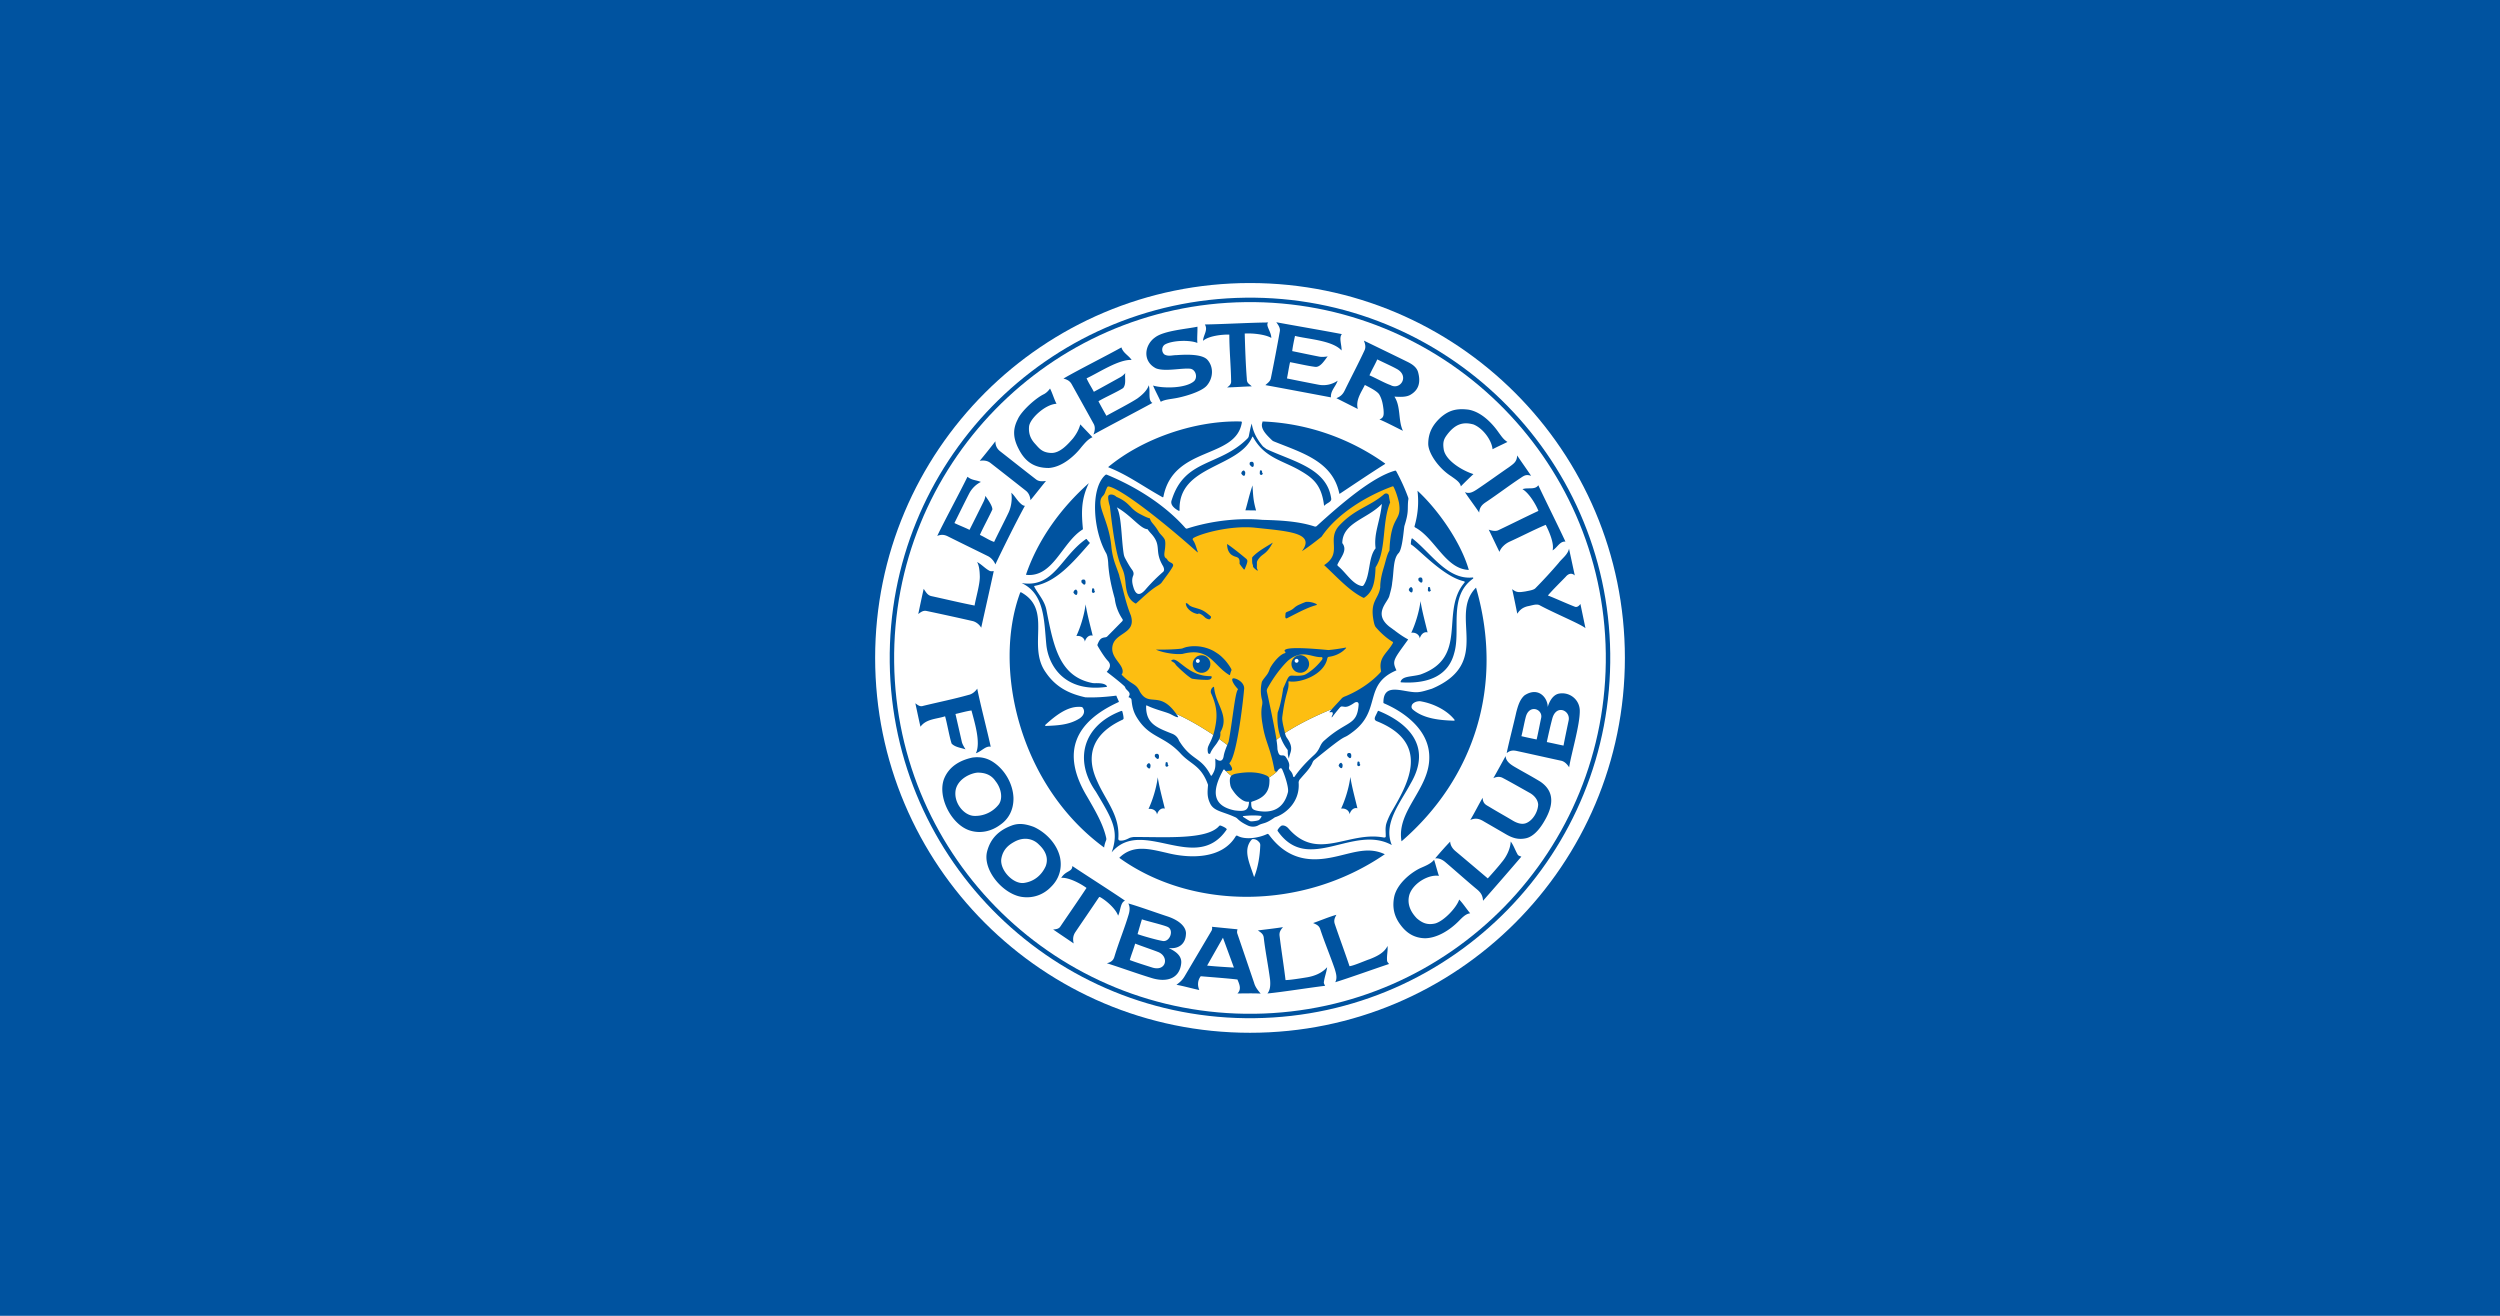
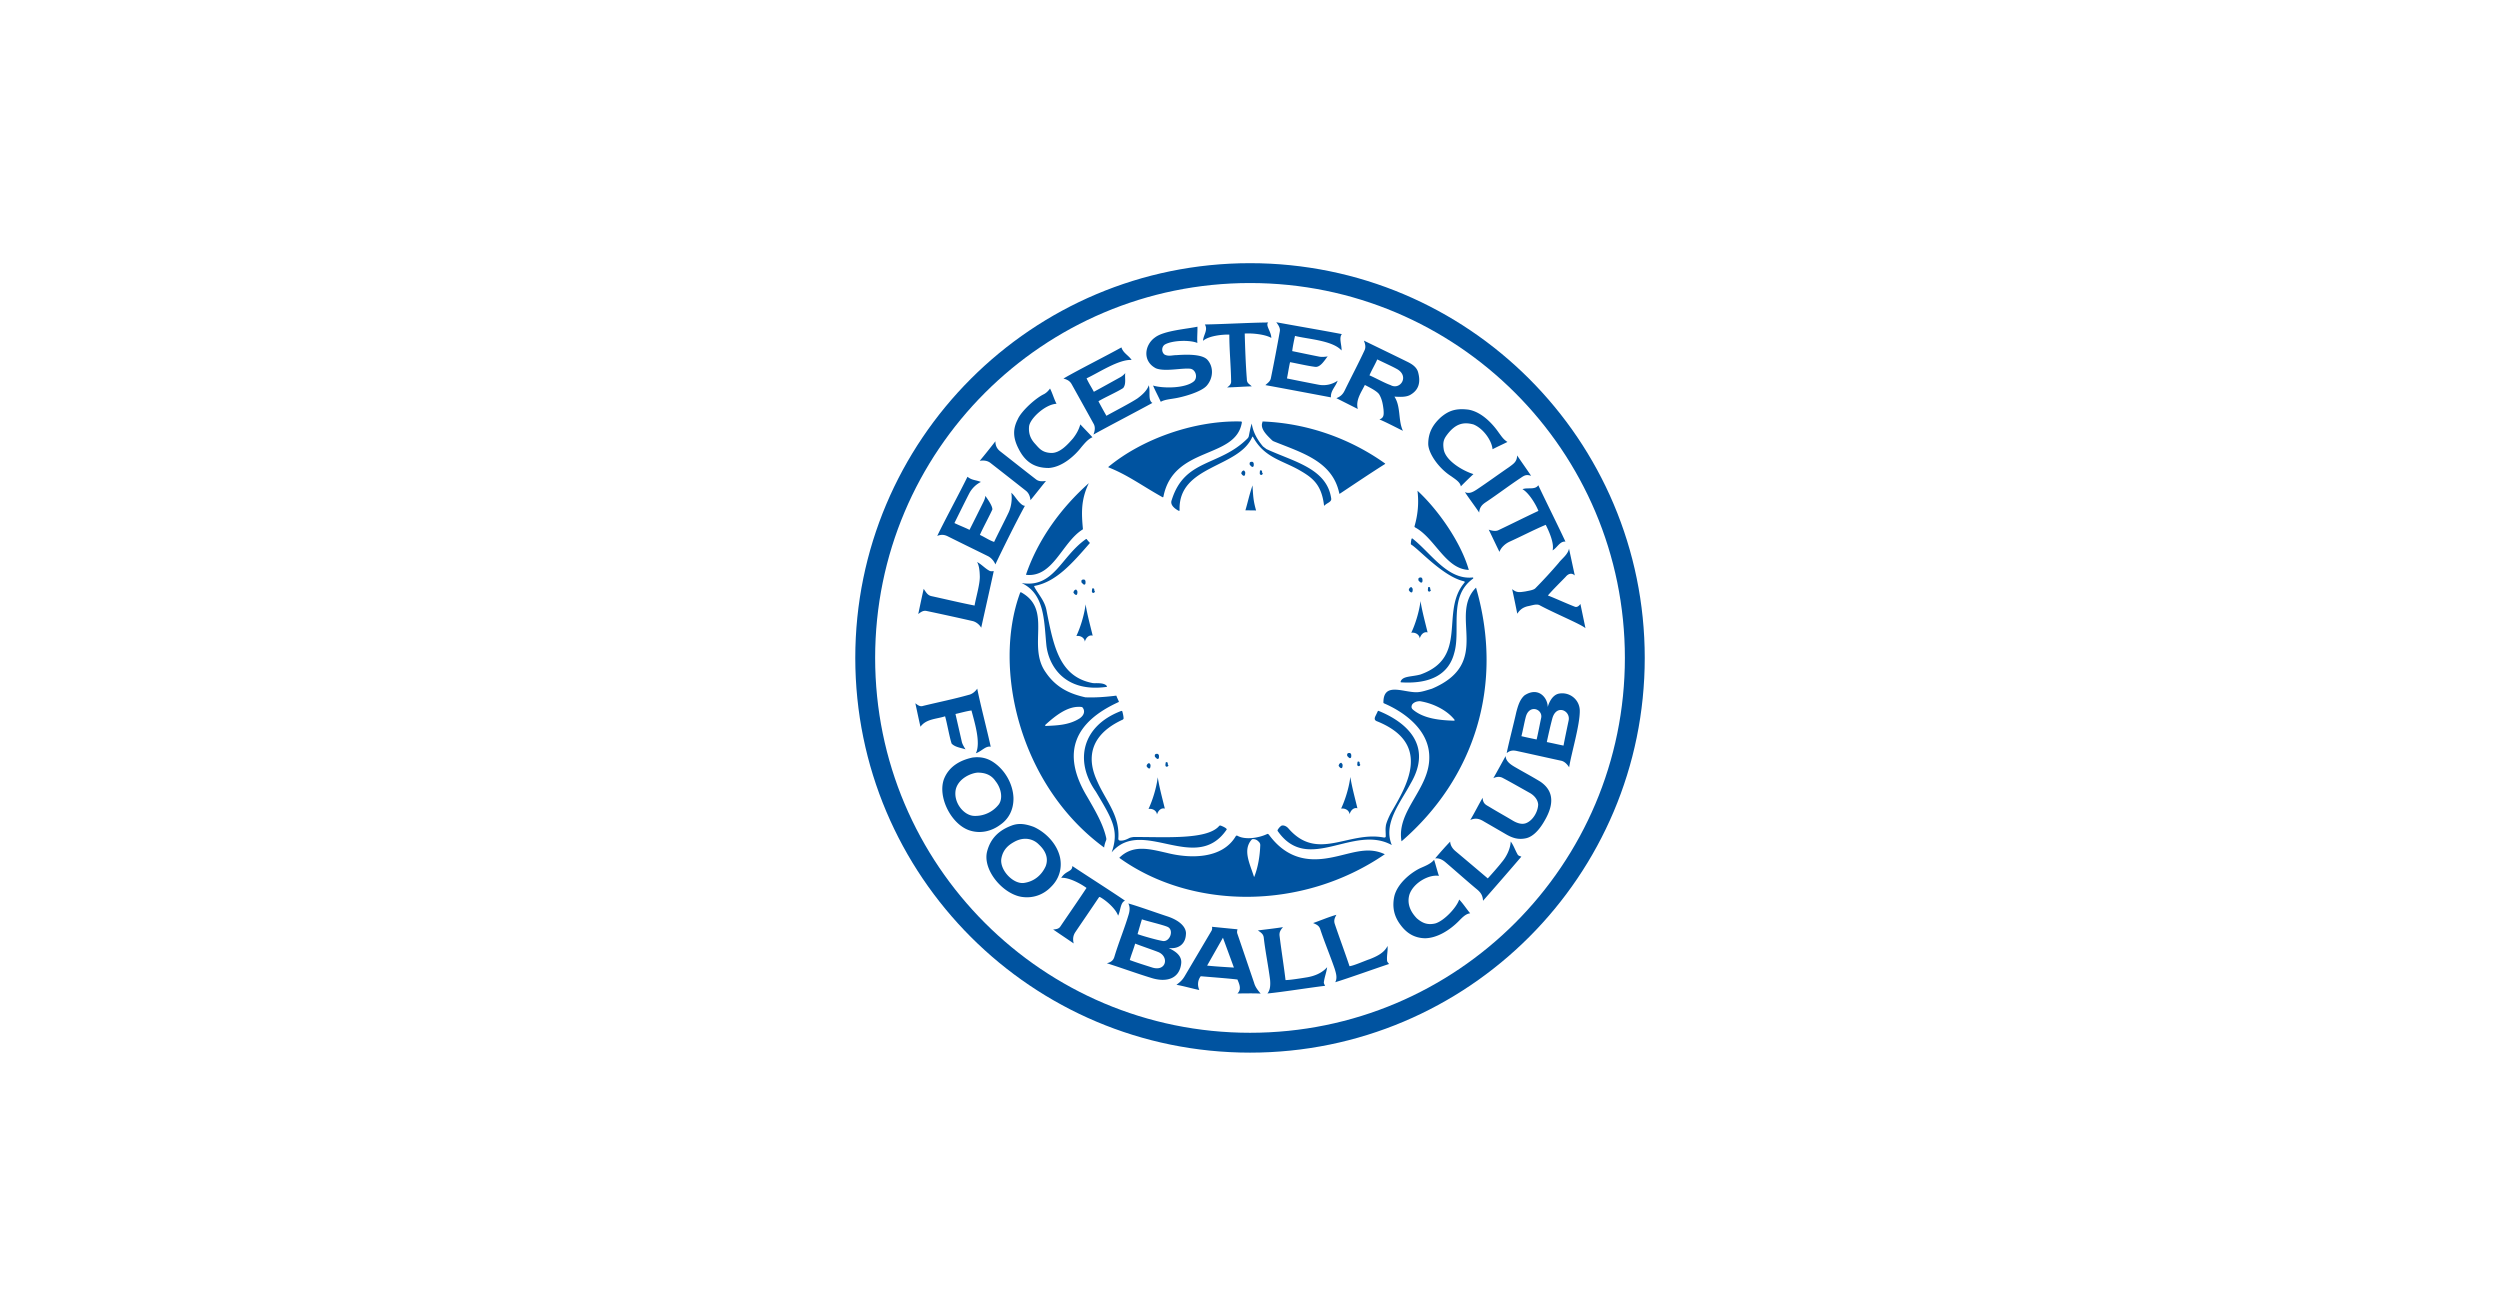
<svg xmlns="http://www.w3.org/2000/svg" viewBox="0 0 950 500">
-   <path d="M0 500h950V0H0z" class="mono" style="fill:#0053a0" />
  <path fill="#fff" stroke="#0053a0" stroke-width="7.547" d="M621.23 250c0 80.762-65.466 146.23-146.22 146.23S328.78 330.764 328.78 250c0-80.759 65.469-146.22 146.23-146.22 80.759 0 146.22 65.466 146.22 146.22z" class="mono" />
  <g fill="#0053a0" fill-rule="evenodd">
-     <path d="M339.78 251.73c-.945-74.661 58.836-135.98 133.5-136.92 74.661-.945 135.98 58.839 136.92 133.5.943 74.661-58.839 135.98-133.5 136.92-74.661.947-135.98-58.836-136.92-133.5zm133.48-138.61c-75.593.957-136.12 63.037-135.16 138.63.958 75.593 63.037 136.12 138.63 135.16 75.593-.957 136.12-63.037 135.16-138.63-.957-75.593-63.037-136.12-138.63-135.16" style="stroke-width:.357" />
    <path d="M470.04 160.14c-16.6-.04-35.887 6.54-48.851 17.272-.043.028-.043.143.046.19 7.413 2.94 12.496 6.84 20.42 11.277.285.158.385.09.446-.168 3.833-19.469 27.6-14.068 29.818-28.264-.096-.096-.082-.271-.286-.282a78 78 0 0 0-1.593-.025zm9.885.025c-.165 0-.218.068-.211.329-.997 2.5 1.932 5.104 3.64 6.79.164.154.436.333.64.422 10.61 4.319 22.351 7.51 24.923 19.712.054.19.09.31.286.143 5.655-3.75 11.263-7.555 16.986-11.163.293-.121.186-.257 0-.375-12.932-9.195-29.089-15.18-46.265-15.857zm-66.162 23.427c-10.346 9.174-19.223 21.173-23.846 34.655-.052.132.027.193.211.21 10.124.915 13.432-12.288 21.191-17.196.104-.06.196-.115.19-.24-.55-6.015-.815-11.085 2.253-17.429zm124.88 2.886c.571 4.67.135 9.099-1.104 13.414-.054.204-.047.361.185.518 7.48 4.001 11.535 15.686 20.18 16.143.108.047.272.054.211-.089-3-10.428-11.63-22.766-19.473-29.986zm22.248 36.82c-10.61 10.638 6.608 28.464-16.75 38.413-2.062.608-4.04 1.33-5.905 1.336-5.195.025-12.585-3.936-12.54 3.948 0 .143.13.243.3.31 7.217 3.09 16.969 9.789 17.127 20.113.353 12.307-12.6 20.594-10.545 32.283 27.682-23.938 39.067-59.282 28.314-96.402zm-173.05 1.758c-.09.025-.155.121-.236.31-10.483 28.647-.182 73.179 31.975 96.703.007-.608.36-1.872.729-2.722.136-.329.114-.75 0-1.15-1.179-5.18-4.27-10.404-7.21-15.487-10.141-16.836-4.51-28.382 11.865-35.873.21-.068.257-.185.143-.403-.254-.558-.504-1.108-.75-1.672-.075-.15 0-.45-.375-.397-3.673.458-7.806.783-11.542.615-5.623-1.254-10.993-3.494-15.036-9.449-7.24-10.106 2.674-23.699-9.281-30.4-.099-.057-.192-.096-.282-.075zm151.6 41.406c.271 0 .55.04.821.114 3.63.661 9.12 2.797 12.382 6.834.21.26.114.479-.21.45-5.241-.157-11.129-.736-15.205-3.947-.578-.457-1.11-.911-.703-2 .3-.69 1.26-1.219 2.064-1.362.293-.05.572-.096.85-.089zm-129.63 2.136c.292-.008.578 0 .871.022.243.028.49.028.654.189 1.007 1.2.807 2.88-1.075 4.18-3.976 2.547-8.585 2.69-12.83 2.872-.167.008-.457-.175-.165-.45 3.868-3.544 8.147-6.77 12.544-6.813zm71.878 48.283a.22.22 0 0 0-.165.047c-3.258 1.546-8.377 2.3-11.256.682-.346-.172-.55-.043-.686.157-5.172 8.76-17.465 8.552-26.192 6.327-6.483-1.462-12.828-3.312-18.069 1.879 27.285 19.676 69.345 20.29 100.91-1.361-5.955-2.812-11.36-.79-17.908.728-7.412 1.722-17.819 3.28-26.217-8.27-.143-.039-.271-.182-.421-.189zm-5.452 1.972c.075.007.157.014.257.021.947.111 1.487.593 2.065 1.247.279.368.379.797.332 1.25-.157 4.044-.85 8.135-2.21 11.674-.03.168-.15.204-.212 0-1.579-4.983-4.276-10.027-.871-13.953.218-.189.4-.25.64-.239M484.98 122.45c.81 1.07 1.622 2.262 1.336 3.547a705 705 0 0 1-3.358 17.6c-.21 1.307-1.161 1.868-2.115 2.746 6.43 1.168 18.458 3.44 24.91 4.655-.171-2.547 1.776-4.037 2.558-6.344a9.56 9.56 0 0 1-7.423 1.504c-2.647-.5-9.202-1.804-11.842-2.351.428-2.047.7-4.133 1.175-6.18 2.572.454 6.712 1.429 9.277 1.74 2.187.518 3.84-2.519 5.03-3.948-.836.19-2.408.286-3.261.093-2.694-.522-7.534-1.542-10.227-2.09.239-1.951.653-3.876 1.06-5.78 4.616 1.214 14.265 1.666 17.69 5.545.115-2.141-1.096-4.802.122-6.226-6.377-1.238-18.554-3.322-24.93-4.511zm-3.076.094c-6.144.028-17.919.675-24.059.752 1.315 2.162-.64 4.06-.686 6.226 2.083-1.89 7.28-2.455 9.985-2.373-.008 5.927.604 11.878.686 17.787.036 1.118-.836 1.83-1.55 2.28 2.672-.029 6.894-.358 9.398-.4-1.232-1.133-1.857-1.226-1.879-2.82-.436-5.454-.654-11.813-.804-17.246 2.765-.202 7.849.295 10.106 1.668-.01-2.386-2.318-4.76-1.196-5.873zm-26.878 1.598c-3.926.856-12.67 1.471-16.054 4.041-4.043 2.808-4.976 9.037.265 11.77 3.3 1.35 9.563-.118 12.825.143 2.243.093 3.19 3.2 1.714 4.723-3.186 2.832-11.842 2.832-15.622 1.69.926 2.168 1.962 4.04 2.94 6.18 1.286-.808 3.57-1.008 5.023-1.269 3.097-.45 10.435-2.436 12.503-4.933 2.472-2.904 2.593-7.113.186-9.774-2.165-2.372-8.87-1.953-11.721-1.763-1.626 0-2.969.574-4.512-.188-1.315-.904-1.24-3.162.232-3.924 2.83-1.499 9.242-1.73 12.196-.517-.171-2.07.093-4.109.025-6.179zm63.244 5.286c.529 1.309.836 2.545.211 3.783-2.329 5.02-4.976 10.003-7.441 15.062-.693 1.475-1.579 2.411-3.219 3.03 2.187 1.117 5.941 2.993 8.149 4.11-.925-3.379 1.368-6.411 2.679-9.137 1.261.69 4.644 2.268 5.473 3.64 1.11 1.88 1.382 3.808 1.622 5.755.107 1.761.25 3.09-1.569 3.715 2.555 1.04 6.57 3.18 8.945 4.323-1.886-3.887-.721-9.174-3.24-12.992 1.64.071 4.39.346 6.134-.729 3.15-1.847 3.919-4.769 2.843-8.623-.593-2.03-2.586-3.187-4.28-3.994-4.043-2-12.26-5.967-16.307-7.942zm-92.126 2.584c-5.637 3.166-16.472 8.58-22.035 11.841 1.452.383 2.46.926 3.149 2.187 2.783 4.997 5.558 9.991 8.316 14.989.715 1.24.497 2.732-.068 4.111 5.784-3.211 16.611-8.841 22.413-12.028-1.81-1.029-.66-4.462-1.39-6.72-.57 1.973-2.607 3.766-4.268 4.98-2.694 1.808-9.017 5.03-11.821 6.627-1.022-1.811-2.061-3.665-3.03-5.523 2.187-1.357 7.256-3.6 9.4-5.026 1.253-1.572.517-3.84.796-5.687a6.7 6.7 0 0 1-2.047 1.668c-2.35 1.308-7.51 4.166-9.892 5.452-.904-1.715-1.986-3.34-2.768-5.123 4.354-1.976 12.164-7.263 17.126-6.98-1.24-1.807-3.233-2.627-3.88-4.769zm97.223 4.558c2.15 1.075 5.309 2.479 7.263 3.547 5.183 2.694 1.497 8.327-2.254 6.205-2.144-.714-5.895-2.833-7.984-3.69.9-2.093 2.05-3.969 2.975-6.062m-124.36 11.067c-.595.857-1.375 1.64-2.303 2.14-3.1 1.443-8.653 6.451-9.985 9.61-1.857 3.614-1.837 6.94.352 11.16 2.494 4.975 6.031 7.283 11.442 7.283 5.375-.332 10.216-5.04 12.427-7.941 1.218-1.404 2.4-2.95 4.186-3.737-1.5-1.664-3.079-3.243-4.608-4.887-.546 1.997-1.51 3.716-2.818 5.38-1.933 2.194-4.932 5.64-8.341 5.476-3.41-.167-4.495-1.793-6.015-3.454s-2.566-3.6-2.302-6.58 6.17-8.48 10.433-8.645c-.978-1.858-1.49-3.926-2.468-5.805zm-20.747 20.04c-1.555 2.008-4.32 5.499-5.968 7.431 1.53-.225 2.923-.096 4.089.818a3012 3012 0 0 1 13.392 10.506c1.142.865 1.659 2.158 1.809 3.637 1.646-1.961 4.297-5.398 5.897-7.309-1.386.182-2.735.257-3.806-.607-4.545-3.505-9.013-7.066-13.533-10.595-1.236-.94-1.926-2.212-1.88-3.88zm-10.62 13.49c-2.835 5.826-8.702 16.654-11.489 22.48 1.547-.615 2.708-.504 4.112.21 5.043 2.526 10.112 4.98 15.154 7.474 1.237.625 2.32 1.864 2.819 3.15 2.811-5.922 7.998-16.403 11.232-22.276-.666 0-1.334-.558-1.81-1.03-1.332-1.264-2.004-2.707-3.36-3.947.378 2.351.038 5.166-.987 7.449-1.19 2.543-4.353 8.709-5.544 11.256-1.975-.668-3.501-1.804-5.404-2.662.953-2.279 3.769-7.445 4.745-9.699.011-1.321-1.56-3.554-2.677-5.15-.049.857-.418 1.728-.823 2.518a1379 1379 0 0 1-5.192 10.406c-1.737-.88-3.997-1.73-5.733-2.587 1.215-2.472 4.282-8.659 5.545-11.11.976-1.925 2.559-3.536 4.51-4.511-2.022-.815-3.362-.565-5.098-1.972zm3.641 32.397c.81 1.31.987 3.53 1.035 5.098.214 2.957-1.522 8.566-1.974 11.446-5.45-1.069-10.927-2.383-16.353-3.573-1.499-.286-2.103-1.49-2.984-2.775-.571 2.454-1.544 7.09-2.067 9.566 1.094-.807 1.91-1.436 3.195-1.15a1099 1099 0 0 1 17.363 3.804c1.332.286 2.669 1.3 3.36 2.562 1.237-5.616 3.555-15.88 4.769-21.523-.595.05-1.215.15-1.739-.183-1.69-.932-2.892-2.39-4.605-3.272zM371.35 261.69c-.817 1.172-1.987 2.133-3.383 2.397-5.312 1.504-10.976 2.654-17.034 4.112-1.216.436-1.952-.075-3.102-.961.537 2.457 1.365 6.466 1.95 8.923 2.158-3.022 6.174-2.907 9.351-3.968.755 2.547 1.643 7.887 2.491 10.38 1.333 1.387 3.547 1.58 5.286 2.19-.451-.678-1.301-2.122-1.433-2.94-.617-2.693-1.78-7.834-2.397-10.503 2.033-.453 4.024-1.053 6.086-1.34 1.09 4.262 3.646 12.197 1.668 16.262 2.075-.661 3.786-2.947 5.64-2.465-1.223-5.723-3.995-16.315-5.123-22.087zm.282 26.056c-.678-.021-1.362.04-2.044.114-4.6.986-8.874 3.255-10.831 8.06-2.58 6.701 2.516 17.007 9.351 19.525 4.396 1.572 8.743.393 12.006-2.043 3.03-2.075 5.086-5.544 5.005-10.195-.19-5.248-3.124-10.453-7.401-13.414-2.035-1.429-4.05-1.993-6.086-2.047zm-.188 5.851c2.537-.014 5.113.633 6.86 3.24 2.173 2.701 2.832 6.495 1.293 8.767a11.32 11.32 0 0 1-9.422 4.437c-4.035-.143-8.123-5.309-6.93-10.263 1.133-4.037 5.713-5.977 8.199-6.18zm15.907 19.526a8.9 8.9 0 0 0-2.914.586c-4.59 1.694-7.959 4.655-9.304 9.728-1.885 6.94 5.705 16.054 12.875 17.34 4.603.775 8.679-.886 11.465-3.858 2.624-2.572 4.256-6.42 3.361-10.992-1.105-5.134-5.255-9.535-9.985-11.7-2.086-.775-3.845-1.164-5.497-1.103zm2.279 5.616a7.14 7.14 0 0 1 5.192 2.233c2.514 2.322 3.698 5.172 2.538 8.195-1.598 3.55-4.567 5.844-8.248 6.348-3.998.553-9.166-4.737-8.623-9.1.651-4 3.261-5.633 5.405-6.765 1.27-.618 2.531-.918 3.736-.91zm17.859 10.36c-.04 2.286-2.383 1.611-4.234 4.49 2.78-.278 7.442 2.2 9.617 3.826-3.233 4.909-6.594 9.706-9.873 14.564-.609 1.022-1.677 1.136-2.797 1.226 2.045 1.414 5.758 3.893 7.805 5.308-.407-1.632-.257-2.986.632-4.322 2.894-4.28 5.827-8.549 8.713-12.85.164-.176.3-.58.618-.476 2.368 1.286 6.066 4.505 6.902 7.099.993-1.912.803-4.962 2.629-5.709-5.03-3.465-14.961-9.767-20.012-13.157zm21.262 14.211c.736 1.34.546 2.872.118 4.28-1.644 5.5-3.737 10.449-5.384 15.932-.368 1.329-1.2 2.118-2.886 2.51 5.219 1.655 11.278 3.863 16.797 5.549 5.716 1.85 10.849.471 11.467-5.527.36-3.443-3.308-5.036-4.744-5.805 3.78.468 6.323-1.55 6.526-5.097.322-2.526-1.979-5.287-7.187-6.977-3.737-1.218-10.942-3.812-14.707-4.865zm79.087 4.323c-2.422.625-6.473 2.318-8.856 3.129 1.329.571 2.247.96 2.697 2.3 1.7 5.166 3.755 9.985 5.52 15.136.482 1.622 1.075 3.458.189 5.052 5.487-1.69 15.007-5.127 20.444-6.93-.311-.454-.783-.822-.754-1.394-.136-1.94.354-3.511.19-5.473-1.258 2.615-4.023 3.955-6.838 5.052-1.586.51-6.044 2.497-7.616 2.654-1.736-5.227-3.805-10.728-5.562-15.954-.483-1.354-.129-2.3.586-3.573zm-73.914 1.714c2.007.708 7.727 2.015 9.677 2.83 2.719 1.125.954 5.997-1.883 5.372-1.99-.321-7.576-1.886-9.441-2.586a206 206 0 0 1 1.647-5.616zm26.614 2.83c.175.36.068 1.24-.232 1.636l-10.217 17.293c-.911 1.482-1.769 2.157-3.037 3.129 2.33.36 6.359 1.518 8.699 1.968-.754-1.64-.686-3.668.532-5.233 3.608.318 10.353.807 13.939 1.243.729 1.704 1.661 3.75 0 5.308 2.376-.018 6.52-.107 8.834.05-1.043-1.24-2.057-2.486-2.493-4.09-1.086-3.2-5.123-15.089-6.391-18.772-.218-.668.075-1.497.097-1.572zm26.999.132c-2.608.428-7.045.943-9.538 1.25 1.186.832 2.065 1.347 2.232 2.75.615 5.398 1.704 10.57 2.397 15.973.143 1.69.172 3.861-1.014 5.24 5.716-.543 16.232-2.25 21.923-2.911-.218-.504-.586-.979-.443-1.526.257-1.932.979-3.593 1.218-5.547-1.886 2.157-4.615 3.315-7.587 3.833-1.704.286-6.677 1.09-8.224 1.054-.646-5.477-1.593-11.256-2.257-16.73-.186-1.428.339-2.286 1.293-3.386zm-22.816 4.022 4.165 11.346c-2.604-.15-7.58-.457-10.18-.75zm-33.362 2.236c2.39.933 6.355 2.276 8.48 3.098 4.655 1.621 3.43 7.862-2.21 5.922-2.534-.803-5.91-1.857-8.314-2.772.58-2.047 1.465-4.183 2.044-6.248M556.24 155.51c-3.683-.157-6.12.857-8.691 3.033-2.88 2.618-4.84 5.658-4.82 10.22.097 3.594 4.023 9.241 8.746 12.22 1.328.983 3.436 2.209 3.636 3.848 1.565-1.6 3.197-3.179 4.798-4.676-3.833-1.15-10.324-4.872-11.256-9.16-.593-3.41.243-4.525 1.693-6.39 2.708-3.269 5.451-4.451 9.563-3.315 3.676 1.464 6.97 6.07 7.255 9.424 1.912-1 3.723-1.797 5.663-2.773-1.54-.953-2.219-2.096-3.262-3.479-2.258-3.29-6.505-7.987-11.656-8.81a25 25 0 0 0-1.668-.142zm20.276 17.554c-.075 2.408-1.343 3.15-3.072 4.437-4.198 2.872-8.174 5.798-12.36 8.58-1.19.758-2.73 1.73-4.423.915 1.361 2.115 4.051 5.687 5.43 7.777.143-2.158 1.3-3.137 2.608-3.994 4.526-3.022 8.78-6.284 13.321-9.277 1.311-.886 2.061-1.272 3.805-.686-1.35-2.065-3.948-5.684-5.309-7.752m8.038 11.324c-1.254 1.893-4.037.743-6.013 1.504 2.405 1.354 5.059 5.698 6.06 8.248-5.377 2.519-9.821 4.78-15.205 7.33-1.022.519-2.636.19-3.683-.21 1.111 2.254 2.969 6.22 4.083 8.459.593-1.736 2.33-3.211 3.948-3.926 4.811-2.186 8.773-4.3 13.632-6.366 1.232 2.426 3.3 6.991 2.607 9.728 1.858-1.122 2.769-3.565 4.887-3.337-2.572-5.573-7.72-15.865-10.317-21.43zm11.678 24.106c-.511 2.336-2.633 3.683-3.948 5.426a188 188 0 0 1-8.88 9.656c-.736.69-2.562.908-3.67 1.158-2.293.332-3.36.6-5.118-.872.55 2.472 1.45 6.88 1.947 9.352.979-1.482 2.022-2.354 3.947-2.843 1.715-.308 3.233-.968 4.465-.429 5.627 3.061 16.182 7.423 17.504 8.791l-1.925-9.234c-.625.904-1.361 1.34-2.111 1.054-3.376-1.308-7.384-3.172-10.25-4.27 2.098-2.435 4.548-4.79 6.767-7.097.964-1.176 2.286-1.64 3.458-.497zM582.88 262.98c-1.068.029-2.28.41-3.572 1.268-1.84 1.618-2.519 4.151-3.126 6.416-.829 3.826-2.887 11.689-3.64 15.525 1.271-1.022 2.368-1.136 3.804-.822 5.616 1.211 11.21 2.483 16.804 3.694 1.354.26 2.354 1.322 3.122 2.511.826-5.322 4.133-16.143 4.044-21.573-.107-4.45-4.233-7.29-8.18-6.365-2.24.628-3.498 3.215-3.994 5.03-.008-2.701-2.058-5.77-5.262-5.684zm.021 6.455c1.647.01 3.169 1.529 2.73 3.437-.436 1.986-1.226 6.165-1.712 8.13a215 215 0 0 1-5.783-1.25c.543-2.05 1.054-4.962 1.593-7.045.543-2.361 1.897-3.272 3.172-3.272m10.295.354c1.715.06 3.287 1.782 2.908 3.88-.532 2.521-1.504 7.172-1.968 9.655-2.083-.421-4.24-.925-6.345-1.34.533-2.525 1.35-6.165 2.022-8.69.622-2.587 2.044-3.548 3.383-3.505m-21.052 17.504c-1.579 2.836-3.022 5.54-4.676 8.413 1.254-.6 2.494-.668 3.526-.118 3.669 1.94 6.795 3.758 10.428 5.78 1.404.81 2.926 2.322 3.083 4.322-.06 2.68-1.911 5.92-4.376 7.009-1.783.836-3.812-.021-5.166-.804-3.329-2-5.955-3.422-9.284-5.451-1.15-.661-2.175-1.15-2.279-3.287-1.593 2.701-3.03 5.655-4.701 8.438 2.218-.993 3.747-.332 5.34.654 2.962 1.704 5.427 3.133 8.36 4.84 2.24 1.272 4.483 2.112 7.54 1.43 2.64-.612 4.88-3.166 6.492-5.798 1.704-2.758 3.2-5.97 3.029-9.02-.15-3.151-2.068-5.302-4.205-6.723-3.486-2.112-6.255-3.566-9.773-5.616-1.354-.815-3.294-2.04-3.337-4.069zm1.922 32.472c-.075 2.654-1.56 5.776-3.45 7.941-.954 1.279-4.023 4.758-5.262 6.09a2976 2976 0 0 0-12.24-10.337c-1.114-.918-1.993-2.197-2.046-3.648-1.744 1.797-4.098 4.466-5.713 6.391 1.444-.203 2.798.497 3.88 1.415 4.133 3.526 8.141 7.14 12.335 10.613 1.257 1.143 1.904 2.25 1.972 4.069 3.804-4.294 10.863-12.407 14.57-16.772-.503-.218-1.174-.297-1.46-.897-1.097-2-1.425-3.28-2.586-4.865zm-29.11 6.934c-1.18 1.546-3.54 2.443-5.241 3.193-3.676 1.754-8.835 5.948-9.91 10.86-.857 4.233.075 7.652 2.415 10.735 2.315 3.13 5.233 4.948 9.263 5.051 4.508-.043 9.313-2.94 12.871-6.555 1.172-1.172 2.608-2.783 4.323-2.915-1.43-1.7-2.623-3.619-4.18-5.24-1.007 3.104-5.859 8.202-9.141 9.095-2.898.653-4.837-.129-6.956-1.954-2.354-2.437-3.818-5.437-2.843-8.949 1.45-4.526 7.459-7.841 11.235-7.187-.686-2.022-1.204-4.187-1.837-6.134z" style="stroke-width:.357" />
    <path d="M475.67 160.94c-.479 1.379-.804 3.197-1.125 4.794-.068.35-.243.59-.454.843-10.692 10.76-23.902 7.627-28.825 23.406-.557 1.333.15 2.744 2.533 4.062.24.143.45.082.45-.168-.6-17.133 22.548-15.975 27.61-27.864.054-.122.225-.09.279 0 4.254 7.937 11.285 8.977 17.71 12.692 4.812 2.776 8.281 5.294 9.264 13.178.032.371.135.304.325.114.728-.804 2.497-1.218 2.443-2.422-1.557-11.63-14.368-14.143-24.645-18.933-.429-.328-.864-.657-1.293-.986-2.15-2.543-3.79-5.412-4.273-8.716zm-.186 14.546a.7.7 0 0 0-.31.09.67.67 0 0 0-.28.285c-.056.107-.035.447 0 .679.04.15.176.232.258.328.171.211.322.333.543.497.275.182.614-.043.675-.26a2.6 2.6 0 0 0 0-1.13c-.021-.121-.114-.196-.19-.307a.52.52 0 0 0-.396-.182 1.3 1.3 0 0 0-.3 0m3.494 3.24c-.036.007-.05.014-.09.047a.31.31 0 0 0-.12.232c-.009.468-.219 1.15.21 1.393.21.096.475.132.64-.054.081-.135.242-.182.232-.421 0-.115-.158-.15-.208-.279-.067-.19-.032-.525-.1-.66-.06-.1-.121-.197-.232-.211-.114-.022-.218-.075-.332-.047m-6.434.068c-.31.107-.64.332-.754.729-.135.236-.128.421 0 .564.165.243.368.529.654.661.243.114.558.114.665-.404.118-.428.125-1.032-.068-1.196-.25-.179-.19-.429-.497-.354m3.405 5.662c-1.369 4.119-1.722 6.195-2.697 9.474 1.786.014 2.772.021 4.058.046-1.047-3.736-1.097-5.219-1.361-9.52M412.8 204.81a.36.36 0 0 0-.21.093c-9.528 6.72-12.115 18.63-24.367 16.66 8.697 4.066 8.487 14.062 9.374 23.332.75 7.809 6.72 18.329 22.82 16.14.178-.014.3-.157.185-.329-1.029-1.468-4.48-.986-5.337-1.129-12.744-2.39-14.902-14.11-17.549-27.374-.616-3.833-3.103-6.255-4.63-9.134-.11-.293-.209-.386.165-.454 8.12-1.554 14.241-8.598 20.75-16.09.135-.082.16-.268 0-.403a11 11 0 0 1-1.037-1.219c-.06-.06-.096-.1-.164-.092zm-1.218 15.414a.8.8 0 0 0-.332.09.7.7 0 0 0-.286.285c-.054.107-.029.447 0 .679.046.15.203.232.286.328.171.211.325.333.543.497.275.182.593-.043.653-.26a2.6 2.6 0 0 0 0-1.13c-.025-.121-.114-.196-.189-.307a.52.52 0 0 0-.397-.182 1.2 1.2 0 0 0-.278 0m3.661 3.33a.3.3 0 0 0-.114.053.29.29 0 0 0-.121.232c-.022.461-.261 1.136.168 1.386.203.11.464.136.628-.046.093-.136.257-.165.257-.397.008-.121-.135-.153-.178-.286-.06-.189-.032-.528-.1-.657-.054-.103-.118-.218-.232-.232-.115-.029-.197-.075-.308-.054m-6.483.496c-.308.107-.64.354-.75.754-.136.232-.13.396 0 .54.157.242.389.528.675.656.243.118.557.143.664-.378.118-.429.104-1.05-.1-1.218-.246-.18-.179-.43-.49-.354m3.761 5.594c-.503 4.158-2.022 8.91-3.504 12.031 1.729-.232 3.111.818 3.219 2.158.435-1.518 1.6-2.687 2.982-2.28-.907-3.772-2.029-7.826-2.697-11.91zM426.12 270.15c-.068.018-.143.04-.232.075-14.754 5.701-17.701 18.947-9.452 30.611 6.197 10.413 8.941 14.704 5.994 23.073 11.53-13.728 31.96 8.48 43.682-8.645.157-.21-.09-.354-.332-.59-.572-.396-1.172-.66-1.758-.892-.436-.165-.675-.068-.94.307-4.797 5.055-20.355 3.933-32.118 3.969-.36 0-1.436.189-1.79.378-1.128.579-2.271 1.09-3.475.983-.322 0-.811-.172-.729-.84.586-8.555-4.504-13.993-7.73-21.052-1.008-2.408-8.48-15.91 9.491-24.113.083-.157.254-.25.233-.49-.054-.835-.225-1.66-.468-2.518-.043-.21-.165-.286-.375-.257zm13.346 16.308c-.114.018-.232.04-.332.093a.7.7 0 0 0-.275.286c-.054.11-.04.45 0 .682.035.15.193.225.275.325.182.21.325.329.543.497.278.178.625-.047.682-.265.075-.375.086-.796 0-1.129-.028-.117-.143-.185-.207-.3a.52.52 0 0 0-.379-.189 1.4 1.4 0 0 0-.307 0m3.715 3.15c-.04.009-.082.015-.121.047-.061.054-.122.143-.115.232-.021.468-.26 1.136.161 1.394.21.103.443.125.615-.054.082-.136.278-.157.278-.4.008-.11-.157-.143-.21-.279-.061-.186-.009-.525-.068-.66-.061-.104-.118-.219-.24-.233-.107-.032-.19-.068-.3-.046m-6.626.4c-.308.104-.636.355-.75.751-.143.225-.13.4 0 .543.157.24.367.518.653.654.24.121.557.143.654-.375.121-.429.136-1.054-.068-1.218-.247-.183-.179-.43-.49-.354m3.386 5.352c-.504 4.158-2.025 8.91-3.504 12.031 1.729-.232 3.111.797 3.218 2.144.436-1.519 1.6-2.669 2.983-2.258-.91-3.773-2.036-7.827-2.697-11.917zM523.74 270.12c-.075.008-.16.082-.19.164-.324.693-.653 1.354-.985 2.047-.293.783-.308 1.45.871 1.826 21.137 8.641 10.731 24.992 5.22 34.587-.572.986-1.94 3.893-2.044 5.172-.21 1.361 0 2.547-.032 3.97 0 .331-.465.42-.722.374-13.532-2.6-25.238 9.356-36.33-3.547-1.021-1.104-2.247-1.211-2.697-.865-.49.368-.85.776-1.197 1.315-.232.325-.225.51.047.843 11.53 16.172 28.578-2.926 43.207 5.12-3.426-8.224 3.326-16.2 7.144-23.375 8.488-14.42-1.443-23.284-12.217-27.632-.032-.014-.046 0-.075 0zm-11.203 16.022a.8.8 0 0 0-.31.097.7.7 0 0 0-.28.278c-.05.114-.035.475 0 .707.04.15.176.211.258.308.171.203.321.332.54.49.278.188.617-.037.678-.255a2.6 2.6 0 0 0 0-1.128c-.021-.129-.114-.197-.182-.308a.58.58 0 0 0-.404-.189 1.4 1.4 0 0 0-.3 0m3.547 3.247a.2.2 0 0 0-.121.047.3.3 0 0 0-.118.232c-.018.46-.257 1.136.164 1.382.211.115.465.136.64-.042.082-.136.253-.158.253-.4 0-.111-.132-.15-.185-.286-.061-.186-.033-.518-.09-.654-.06-.104-.1-.218-.221-.232-.104-.029-.218-.068-.322-.047m-6.555.49c-.31.107-.618.36-.729.753-.135.233-.128.397 0 .54.165.243.368.525.654.654.24.121.554.142.661-.376.121-.428.104-1.053-.1-1.218-.24-.178-.179-.428-.486-.353m3.594 5.362c-.497 4.158-2.022 8.909-3.505 12.028 1.737-.233 3.119.821 3.219 2.157.436-1.518 1.6-2.682 2.983-2.275-.907-3.776-2.03-7.827-2.697-11.91M536.57 204.59a.3.3 0 0 0-.118.1c-.16.186-.293 1.218-.332 1.9-.008.143-.008.258.143.354 3.03 1.843 12.106 12.135 20.016 13.932.346.075.39.368.218.543-9.406 11.053 1.81 28.314-16.73 34.894-3.443.947-6.908.497-7.548 2.79-.018.082.097.186.165.186 11.149.707 18.104-3.05 20.187-11.013 2.683-8.874-2.369-21.48 7.144-28.36.24-.182.111-.497-.1-.475-9.616.979-15.765-9.224-22.909-14.825-.035-.025-.096-.032-.135-.025zm3.054 14.85c-.114.025-.232.06-.332.121a.65.65 0 0 0-.279.286c-.05.104-.035.443 0 .675.04.15.175.236.258.333.171.21.321.307.54.464.278.19.617-.014.678-.232a2.6 2.6 0 0 0 0-1.129c-.022-.118-.115-.218-.182-.329a.58.58 0 0 0-.404-.189c-.075 0-.175-.014-.279 0m3.262 3.626c-.036.007-.075.014-.11.043a.3.3 0 0 0-.101.235c-.021.465-.254 1.133.168 1.39.2.104.443.129.607-.054.09-.135.265-.157.265-.396 0-.114-.143-.143-.19-.279-.06-.189-.028-.528-.096-.66-.054-.108-.1-.218-.211-.236-.114-.029-.218-.068-.332-.043m-6.712.043c-.311.107-.619.353-.73.753-.135.233-.128.397 0 .54.158.243.369.529.654.654.24.121.554.142.661-.375.111-.43.104-1.03-.096-1.194-.25-.182-.182-.453-.49-.378m3.615 5.308c-.497 4.158-2.022 8.91-3.505 12.031 1.73-.232 3.122.818 3.219 2.165.436-1.518 1.6-2.694 2.986-2.286-.91-3.766-2.032-7.827-2.7-11.91z" style="stroke-width:.357" />
-     <path d="M530.18 178.84c-.036.007-.075.007-.118.029-8.541 2.415-20.076 12.27-29.579 20.909a.89.89 0 0 1-.972.278c-6.315-2.075-13.66-2.343-19.78-2.511-8.73-.804-19.226.264-28.618 3.308-.403.143-.707-.225-1.007-.586-7.434-8.27-17.908-15.043-29.211-19.758-.314-.15-.579-.286-.94.046-5.8 5.352-4.526 21.202.454 29.796.586 1.247.715 3.433.729 4.18.354 4.623 1.254 8.616 2.465 12.925.3 2.676 1.325 5.398 2.865 7.705.3.368.171.7-.047.94-1.968 1.972-3.765 3.836-5.733 5.805-.143.136-.414.232-.679.279-1.632.189-2.143.721-2.915 2.607-.114.272-.1.461.043.686.279.518 2.172 3.798 3.737 5.54 1.51 1.498.946 2.92-.329 4.28 2.411 1.804 6.727 5.255 6.984 5.78.271 1.39 2.722 1.858 1.26 3.851.387.09.619.233.919.472.218.236.264.46.286.707.196 2.165.603 4.13 1.804 6.202 4.887 8.287 10.363 7.008 16.872 14.075 3.893 4.233 7.737 4.4 10.385 11.867-.243 2.832-.393 4.569.775 7.02 1.382 2.993 4.787 3.107 9.163 5.097.586.229.91.407 1.34.85 1.142 1.115 2.457 1.83 3.947 2.536 1.204.511 2.629.511 3.736-.046 2.104-1.204 2.547-.332 6.438-3.13 3.668-1.082 9.66-5.6 9.02-13.291.021-.225.075-.375.143-.572.114-.353.442-.707.753-1.05 1.48-1.768 3.172-3.333 4.208-5.476.211-.518.393-1.022.865-1.411 14.646-11.956 9.467-6.702 14.761-10.76 10.856-8.256 3.73-17.894 16.443-23.284-1.722-3.648-1.136-3.98 4.465-11.746-2.961-1.565-5.022-3.362-7.076-4.798-6.441-5.051-.593-9.338-.065-11.817.368-1.408.922-3.183 1.058-4.98.686-4.14.3-9.02 2.415-11.185 1.557-1.504 2.007-9.738 2.254-10.406 1.707-5.376 1.082-6.098 1.393-9.474.05-.45.21-.81 0-1.307-1.19-3.28-2.647-6.452-4.326-9.595-.15-.272-.26-.532-.472-.586-.032-.008-.075 0-.114 0zm-5.073 12.646c-.685 6.745-3.143 11.21-2.375 16.865-2.865 3.519-1.904 10.081-4.537 14.007-.171.225-.404.354-.682.329-3.498-.58-5.948-4.984-8.924-7.474-.304-.239-.454-.464-.354-.703 1.211-2.694 3.99-5.394 1.833-8.13.107-7.842 9.474-9.103 15.039-14.894zm-100.73 1.293c5.495 3.076 8.999 8.242 11.7 8.317.42.653 1.021 1.328 1.525 1.857 4.044 4.601.836 6.316 4.39 12.217.386.825.557 1.63 0 2.133a65 65 0 0 0-6.459 6.437c-2.607 3.165-3.879 2-4.65 0-.483-1.482-.994-3.158-.326-4.865.415-.94.165-1.711-.543-2.608-.946-1.33-1.718-2.737-2.465-4.137a5.1 5.1 0 0 1-.539-1.636c-.94-5.82-.768-14.521-2.633-17.715zm68.252 57.607c.4-.043.754.232.8.633a.754.754 0 0 1-.657.825.74.74 0 0 1-.803-.661.746.746 0 0 1 .66-.797m-37.523.068c.408-.036.758.232.797.64.047.4-.257.75-.654.796a.706.706 0 0 1-.796-.632.733.733 0 0 1 .653-.804m60.457 16.333c.593.008.776.561.708 1.125-.633 7.97-4.348 5.777-12.835 13.325-2.219 1.772-1.49 3.494-4.483 6.016-2.508 2.343-4.848 4.794-6.984 7.827-.347.518-.6-.032-.633-.264-.103-.633-.478-1.347-1.007-1.926-1.404-1.579.836-1.382-1.69-5.165-1.046-1.533-2.257.443-2.986-2.044-.45-1.604-.021-.814-.586-4.537l1.483-1.225a17.9 17.9 0 0 0 2.743 5.03c.157.19-.136 1.865.518 3.34.136-2.33 2.218-3.669-.75-7.848-.386-.543-.586-1.076-.729-1.715-.018-.068-.032-.121-.046-.19 5.623-3.654 11.917-6.637 17.858-9.098-.304.34-.597.679-.897 1.04-.136.164.129.225.21.189.362-.1.533-.054.819 0 .19.11.168.307.168.486.043.693-.511.732-.347 1.504.98-1.254 1.911-2.472 2.908-3.616.236-.292.543-.639 1.007-.585l1.086.142c.368.015.722-.053 1.126-.167.957-.375 1.672-.84 2.586-1.458.3-.143.55-.186.754-.186zm-79.84 1.268c.035 0 .096.025.142.047 2.819 1.414 6.663 2.3 8.624 3.126 1.029.482 2.136 1.196 2.933 1.318.328.021.328-.157.164-.354q-.316-.5-.632-.94c4.844 2.248 9.33 4.855 14.075 7.992-.015.039-.036.075-.043.114q-.204.606-.407 1.104c-.075.19-.158.4-.233.564-.06.143-.128.293-.189.422-.11.24-.225.503-.329.707-.135.26-.285.568-.4.797-.035.089-.075.171-.114.26-.075.168-.157.333-.207.49-.04.114-.068.218-.1.332-.014.05-.036.104-.043.164-.032.15-.04.3-.054.465q-.012.228 0 .475c.015.175.022.346.054.543.057.472.193.654.35.729.047.021.114.028.168.042.11.025.329.061.397-.117.053-.168.135-.333.21-.49.075-.164.143-.314.236-.475.172-.314.375-.629.586-.94.043-.067.09-.142.143-.21.382-.54.804-1.058 1.193-1.593.04-.054.06-.097.1-.143.157-.232.3-.472.443-.708l.164-.253c.136-.236.272-.468.375-.708l3.033 2.255c-.503 1.232-1.15 2.904-1.34 4.09-.353 2.668-1.993 2.068-3.218 1.054.075 2.75.286 3.933-1.247 6.344-.203.347-.393.225-.518 0-3.708-7.148-7.287-5.444-11.978-13.06-.421-1.104-1.218-2.158-2.754-2.73-5.78-2.275-9.91-3.84-9.774-10.48.008-.118.068-.232.19-.232zm50.983 23.874c.24.015.45.218.54.472 1.168 2.633 2.618 7.262 2.143 8.76-1.714 6.572-6.344 7.662-10.645 7.097-3.226-.421-3.24-1.179-3.293-3.336.007-.236.332-.325.593-.4 3.897-1.226 6.24-3.348 6.34-7.399.022-.55.09-1.128-.189-1.625 1.09-.697 2.097-1.418 3.083-2.322.028-.029.068-.06.09-.096.3-.476.639-.858 1.107-1.108a.6.6 0 0 1 .232-.043zm-21.662.497c.129-.04.243.028.38.186.096.107.231.443.538.443.526.664 1.258 1.236 1.947 1.74-.21.206-.339.45-.421.703-.218.625-.179 1.686 0 2.654.075.572.271 1.076.564 1.572 1.408 2.19 2.408 3.172 3.994 4.255.661.4 1.39.746 2.233.664.232-.032.368.125.328.322-.253 3.225-1.721 3.443-5.426 2.986-8.209-1.64-8.934-6.987-4.49-15.061.1-.286.236-.429.353-.464zm10.65 17.45a24 24 0 0 1 3.518.165c.179.036.193.186.143.307-.168.443-.664 1.008-.918 1.226-.157.121-.4.168-.61.232-.887.236-2.27.34-2.512.304a2 2 0 0 1-.64-.258c-.771-.435-1.493-.94-2.254-1.404-.164-.128-.171-.325.022-.353 1.025-.1 2.107-.19 3.25-.218" style="stroke-width:.357" />
  </g>
-   <path fill="#fdbe11" fill-rule="evenodd" d="M529.27 184.81a.6.6 0 0 0-.143.021c-9.33 3.394-20.905 10.145-26.924 19.105-2.43 1.958-4.919 3.866-7.498 5.541 5.362-7.127-5.337-7.598-18.233-8.999-8.863-.757-19.44 2.015-22.884 3.905-.31.179-.504.532-.257.847.96 1.368 1.257 2.979 1.825 4.49.079.164-.082.179-.207.068-11.221-10.045-27.985-23.595-33.572-24.931-.264-.047-.504.043-.64.286-.396.832-.489 1.075-.796 1.9a3.3 3.3 0 0 1-.818 1.383c-3.197 3.136 2.404 9.016 3.24 19.769.557 4.54 1.654 6.576 2.697 9.698.16.422.264.783.332 1.2 1.45 5.01 2.397 10.114 4.323 14.755 2.293 7.452-6.698 6.226-7.066 12.407-.211 4.194 4.712 6.494 3.872 9.563-.053.193-.414.403-.21.653 3.79 3.934 5.254 3.015 6.787 6.277 3.558 6.234 7.423-.586 13.864 8.506 4.844 2.247 9.33 4.854 14.075 7.99.34-1.06.653-2.375.94-4.09.564-3.39.453-6.812-1.69-11.542-.393-.689-.158-1.857.539-2.41.354-.265.504-.369.543.178.6 6.287 5.751 10.528 2.58 16.475-.115.218-.25.396-.212.75.068.804-.096 1.525-.4 2.211l3.033 2.254c.2-.49.382-.9.497-1.193 1.35-6.987 2.411-18.265 3.426-19.669.092-.136.203-.346 0-.496-1.18-1.219-2.505-3.24-1.9-3.851.646-.49 4.41 1.032 4.39 3.761-.158 2.444-2.54 25.067-5.52 28.26-.143.165-.089.279 0 .4 1.3 1.833 1.022 2.287.565 2.519-.415.157-1.28.09-1.669.232-.068.022-.135.022-.189.022.525.664 1.257 1.236 1.947 1.74.414-.408 1.115-.708 2.19-.869 4.2-.729 8.209-.607 11.278.843.41.211.668.461.818.729 1.09-.697 2.097-1.418 3.083-2.322-.286.21-.893.008-.986-.475-1.683-9.17-3.48-10.585-4.54-17.501-.43-2.347-.633-4.805-.19-7.055.143-.73.19-1.39 0-2.18-.607-2.26-.572-4.622-.064-6.862.343-.754 1.225-1.761 1.854-2.611.521-.683.89-1.48 1.175-2.344.293-.896 3.2-5.24 5.684-5.926.21-.054.239-.179.264-.375.021-.218-.386-.225-.354-.558.09-1.729 10.96-.796 16.683-.264 2.18-.193 4.355-.532 6.413-.914.36-.068.385.057.167.285-1.707 1.88-4.165 2.908-6.39 3.194-.422.06-.536.293-.618.61-1.272 6.381-10.503 9.464-14.518 8.714-.258-.047-.265.135-.258.264.293 3.269-1.11 3.6-2.329 13.157a5.1 5.1 0 0 0 .029 1.547c.19 1.55.64 3.022.986 4.655 5.623-3.655 11.917-6.638 17.858-9.1 1.2-1.357 2.39-2.585 3.636-3.968.347-.457 1.015-.736 1.647-.96 4.73-1.987 9.52-5.077 13.114-8.978.104-.129.322-.34.254-.586-1.097-5.13 2.286-6.648 4.415-10.453.322-.496-.025-.625-.375-.804-2.34-1.475-4.469-3.511-6.105-5.422-.386-.572-.55-1.294-.686-1.933-1.693-7.966 1.811-8.548 2.444-13.157-.047-2.293.571-4.99 1.293-7.373.85-2.776 1.232-5.03 2.21-6.58.483-13.878 4.791-10.745 3.616-18.144-.307-1.48-1.09-4.166-2.022-6.013-.075-.175-.19-.25-.321-.257zm-2.654 2.708c.075-.018.157-.007.232 0 .497.035.886.403.94.864.089.9.285 1.73.464 2.562-3.208 7.67-1.343 18.197-5.54 24.649-.211 5.651-.919 9.255-4.277 11.51-.135.103-.285.089-.446 0-5.359-2.619-10.15-8.077-14.825-12.36 7.277-4.737.686-9.713 5.873-15.15 6.037-6.377 11.353-7.01 16.872-11.753.232-.197.471-.3.707-.322zm-104.32.396c.66.008 1.422.361 1.968.89 5.376 2.35 4.894 4.5 9.092 6.609.893.464 2.422 1.3 3.6 1.568.543 1.882 1.43 1.829 3.405 5.197.475.826 2.211 2.18 2.368 3.308.122.708.107 1.322.054 2-.054 1.916-.843 3.745.21 4.602.865.443.294.879 1.858 1.668.79.383 1.197.776.775 1.6-1.25 2.19-2.782 3.995-4.18 5.995-.364.464-.896.832-1.435 1.15-3.033 1.819-5.552 4.376-8.274 6.788-.171.128-.253 0-.375-.043-2.608-1.483-3.3-4.069-3.647-7.595-.9-9.413-2.79-1.272-5.962-29.3-.429-1.264-.893-3.519-.497-4.037.272-.278.633-.407 1.04-.4m61.39 18.254c-2.415 4.476-3.64 4.055-5.098 5.805-.107.122-.218.272-.332.422-.104.15-.218.307-.322.49-.114.178-.196.339-.243.496 0 .008.008.014 0 .021-.035.15-.06.318-.067.45.067 1.461-.172 2.054.21 2.537q.037.053.047.117c.021.047.021.093.028.136a.5.5 0 0 1-.05.265 9 9 0 0 1-1.054-.818c-.278-.25-.51-.483-.618-.686 0-.007.008-.015 0-.022a.5.5 0 0 1-.042-.19c0-.15-.015-.246-.025-.331-.036-.336-.133-.286-.211-.654a6 6 0 0 1-.097-.99c-.008-.25 0-.564 0-.943-.028-.239-.008-.36.054-.464a.8.8 0 0 1 .09-.143c.039-.046.074-.09.12-.143 2.18-2.24 5.073-3.722 7.61-5.355m-17.383.543c2.283 1.55 4.847 3.623 7.352 5.705.053.06.089.122.142.19.143.217.25.475.19.796-.15.947-.604 1.858-.965 2.819-.014.046-.042.068-.075.1-.028.021-.053.053-.089.068-.075.028-.164.021-.21-.025-.45-.572-.94-1.15-1.348-1.737-.135-.178-.278-.375-.278-.614.018-.19.025-.379.025-.536 0-.164-.007-.307-.025-.45a1.7 1.7 0 0 0-.232-.679c-.007-.008 0-.021 0-.021-.24-.382-.654-.607-1.315-.782a4.8 4.8 0 0 1-1.415-.676c-.008-.007-.014 0-.021 0-.586-.421-1.007-.985-1.293-1.668 0-.008-.022-.018-.022-.025-.285-.696-.414-1.51-.421-2.465m30.239 21.991a7.3 7.3 0 0 1 1.9.19c.633.143 1.265.36 1.804.653.168.104.211.308.025.375-.903.243-1.822.55-2.747.919-.464.178-.914.382-1.39.585-2.328 1.03-4.704 2.315-7.065 3.505-.25.103-.415.068-.522-.075a.7.7 0 0 1-.09-.19 2.5 2.5 0 0 1-.02-.75c.014-.243.06-.49.067-.753.022-.361.247-.383.375-.565.443-.171.818-.321 1.129-.464.925-.429 1.3-.729 1.615-1.008.218-.189.414-.36.686-.571a7.5 7.5 0 0 1 1.246-.722c.361-.164.722-.314 1.076-.475.36-.15.714-.3 1.06-.421.272-.143.586-.226.85-.233m-45.843.49c.046 0 .107.014.143 0 .15.053.271.114.378.164.104.06.179.122.254.19.279.239.393.51 1.107.85.172.082.397.185.654.278.26.09.572.179.94.286.886.286 1.518.45 2.11.675.015.008.015.022.033.022a8.6 8.6 0 0 1 1.847 1.014c.243.168.496.364.782.59.279.225.597.478.94.771.143.114.271.19.303.4a.5.5 0 0 1-.025.211v.021a1.4 1.4 0 0 1-.089.218 1.6 1.6 0 0 1-.332.4.7.7 0 0 1-.118.068.6.6 0 0 1-.168 0c-.225-.046-.404-.075-.586-.143a3 3 0 0 1-.443-.21 2.2 2.2 0 0 1-.375-.233c-.114-.092-.203-.189-.307-.285-.21-.197-.429-.4-.707-.611a4 4 0 0 0-.447-.307 6 6 0 0 0-.586-.3c-.225-.1-.403-.122-.586-.075-.06.02-.128.035-.185.075-.243.096-.468-.018-.708-.075a4 4 0 0 1-.586-.183c-.01-.007-.017 0-.025 0-1.464-.578-3.286-2.007-3.293-3.715 0-.028.018-.057.025-.075.014-.007.028-.021.05-.021m3.122 16.354c.39 0 .797.021 1.204.043.41.039.832.075 1.26.143.326.053.64.121.973.189.103.028.21.046.321.075q.296.07.586.164c.257.068.504.143.754.236.368.125.721.26 1.082.418.314.136.632.286.94.446.307.165.618.354.918.54.253.157.503.325.75.496.114.075.225.129.332.211q.27.206.54.422c.039.028.074.06.114.096.028.025.068.047.096.068.054.046.115.1.168.143.232.204.465.436.697.654.303.286.59.578.875.896a1 1 0 0 0 .075.068c.254.293.493.6.75.915q.216.294.443.59c.122.17.232.32.354.496.264.39.504.796.754 1.225.096.164.171.382.164.56a.4.4 0 0 1-.054.169c-.232.496-.375 1-.49 1.572a.22.22 0 0 1-.163.164.2.2 0 0 1-.097-.021c-.407-.25-.782-.49-1.15-.754a16 16 0 0 1-1.008-.804c-.008 0-.025.008-.025 0-.328-.271-.628-.557-.94-.843-2.757-2.547-4.697-5.316-8.412-6.059-.007-.007-.014 0-.021 0-1.661-.332-3.655-.25-6.248.422-.865.09-1.822.09-2.797.021a27 27 0 0 1-4.28-.66c-.007 0-.014.007-.021 0-.429-.1-.83-.219-1.197-.326-.014-.008-.021 0-.029 0-.76-.225-1.375-.464-1.804-.682 1.94.036 4.073.014 5.916-.068s3.376-.204 4.112-.354c.25-.121.55-.225.875-.332a10 10 0 0 1 1.007-.278c.029-.008.068 0 .097 0 .321-.068.66-.125 1.029-.165.06-.008.107-.021.168-.021.443-.047.9-.068 1.382-.075zm40.953 3.15c-1.64.097-3.437.722-5.473 2.487-3.083 3.03-5.676 6.798-7.662 10.363-.233.436-.308.832-.211 1.293 2.258 10.388 3.226 15.561 3.647 18.304l1.483-1.225c-.89-2.5-1.347-5.527-1.04-9.163 1.068-2.783 1.626-6.07 2.115-9.21 1.622-3.443 1.79-4.904 3.358-4.811 1.407.075 2.865.142 4.183-.143.511-.1.933-.304 1.39-.59 2.218-1.336 4.111-3.147 5.73-5.194.196-.21.314-.66.21-.864-.06-.158-.157-.24-.353-.24-2.333.143-4.633-1.168-7.377-1.007zm-.75.254c.436-.007.886.09 1.314.265.865.339 1.497 1 1.837 1.782q.258.594.285 1.247a3.3 3.3 0 0 1-.243 1.314 3.3 3.3 0 0 1-.728 1.108 3.39 3.39 0 0 1-3.64.75 3 3 0 0 1-.608-.307c-.19-.122-.34-.272-.496-.422a3.35 3.35 0 0 1-.518-4.09c.014-.014.035-.029.05-.046.039-.065.068-.125.114-.186.09-.122.19-.225.286-.332l.09-.09c.142-.143.285-.286.453-.4.125-.096.275-.164.418-.24.025-.006.046-.006.068-.02.046-.015.075-.054.121-.068a2.8 2.8 0 0 1 .565-.165c.203-.046.421-.093.632-.1m-37.495.054a3.2 3.2 0 0 1 1.293.232c.207.082.418.182.607.307.19.122.34.265.49.422.164.16.3.31.428.49.24.36.422.76.518 1.182.136.621.09 1.3-.164 1.946-.093.218-.19.397-.31.586 0 .008.01.015 0 .022a3.365 3.365 0 0 1-4.038 1.25 4 4 0 0 1-.614-.31 3.3 3.3 0 0 1-.918-.919 3.33 3.33 0 0 1-.347-3.119 3 3 0 0 1 .326-.585c.11-.175.217-.333.35-.476.032-.028.068-.042.1-.067.143-.143.278-.293.443-.397.135-.1.278-.168.421-.243.008 0 .014-.014.022-.021.135-.061.285-.09.428-.136.136-.043.279-.097.422-.118h.046c.157-.032.329-.046.497-.046m-10.67 1.64c.082 0 .171.014.257.028.014 0 .036-.008.05 0 .15.014.3.068.468.136.179.075.368.164.564.286.2.121.411.257.64.421l.064.047c.197.15.393.3.611.471.232.182.45.34.707.543.472.368.993.772 1.547 1.172.279.203.565.39.872.586.236.15.475.325.732.475.104.06.218.118.322.178.293.168.603.325.918.475.307.15.632.286.96.422.108.043.204.104.311.143.33.125.676.225 1.03.329.42.121.85.242 1.292.332q.673.124 1.39.178c.482.047.986.075 1.504.075.1 0 .175.025.236.068a.26.26 0 0 1 .118.19c.014.81-.73 1.096-1.533 1.15-.475.007-.947-.008-1.429-.022a32 32 0 0 1-4.233-.378 1.4 1.4 0 0 1-.422-.11c-.135-.062-.253-.144-.396-.24a21 21 0 0 1-1.361-1.008c-.468-.378-.911-.768-1.34-1.15-.443-.393-.85-.754-1.204-1.086-.346-.321-.621-.6-.818-.797a8 8 0 0 1-.496-.471c-.129-.136-.24-.272-.332-.375-.172-.211-.247-.354-.343-.49a2 2 0 0 0-.168-.189c-.186-.196-.49-.407-1.172-.775-.082-.036-.136-.068-.143-.118-.007-.032-.007-.054.022-.093.025-.036.046-.082.089-.118.075-.06.168-.107.243-.143a.8.8 0 0 1 .21-.093c.076-.021.15-.042.233-.05" style="stroke-width:.357" />
</svg>